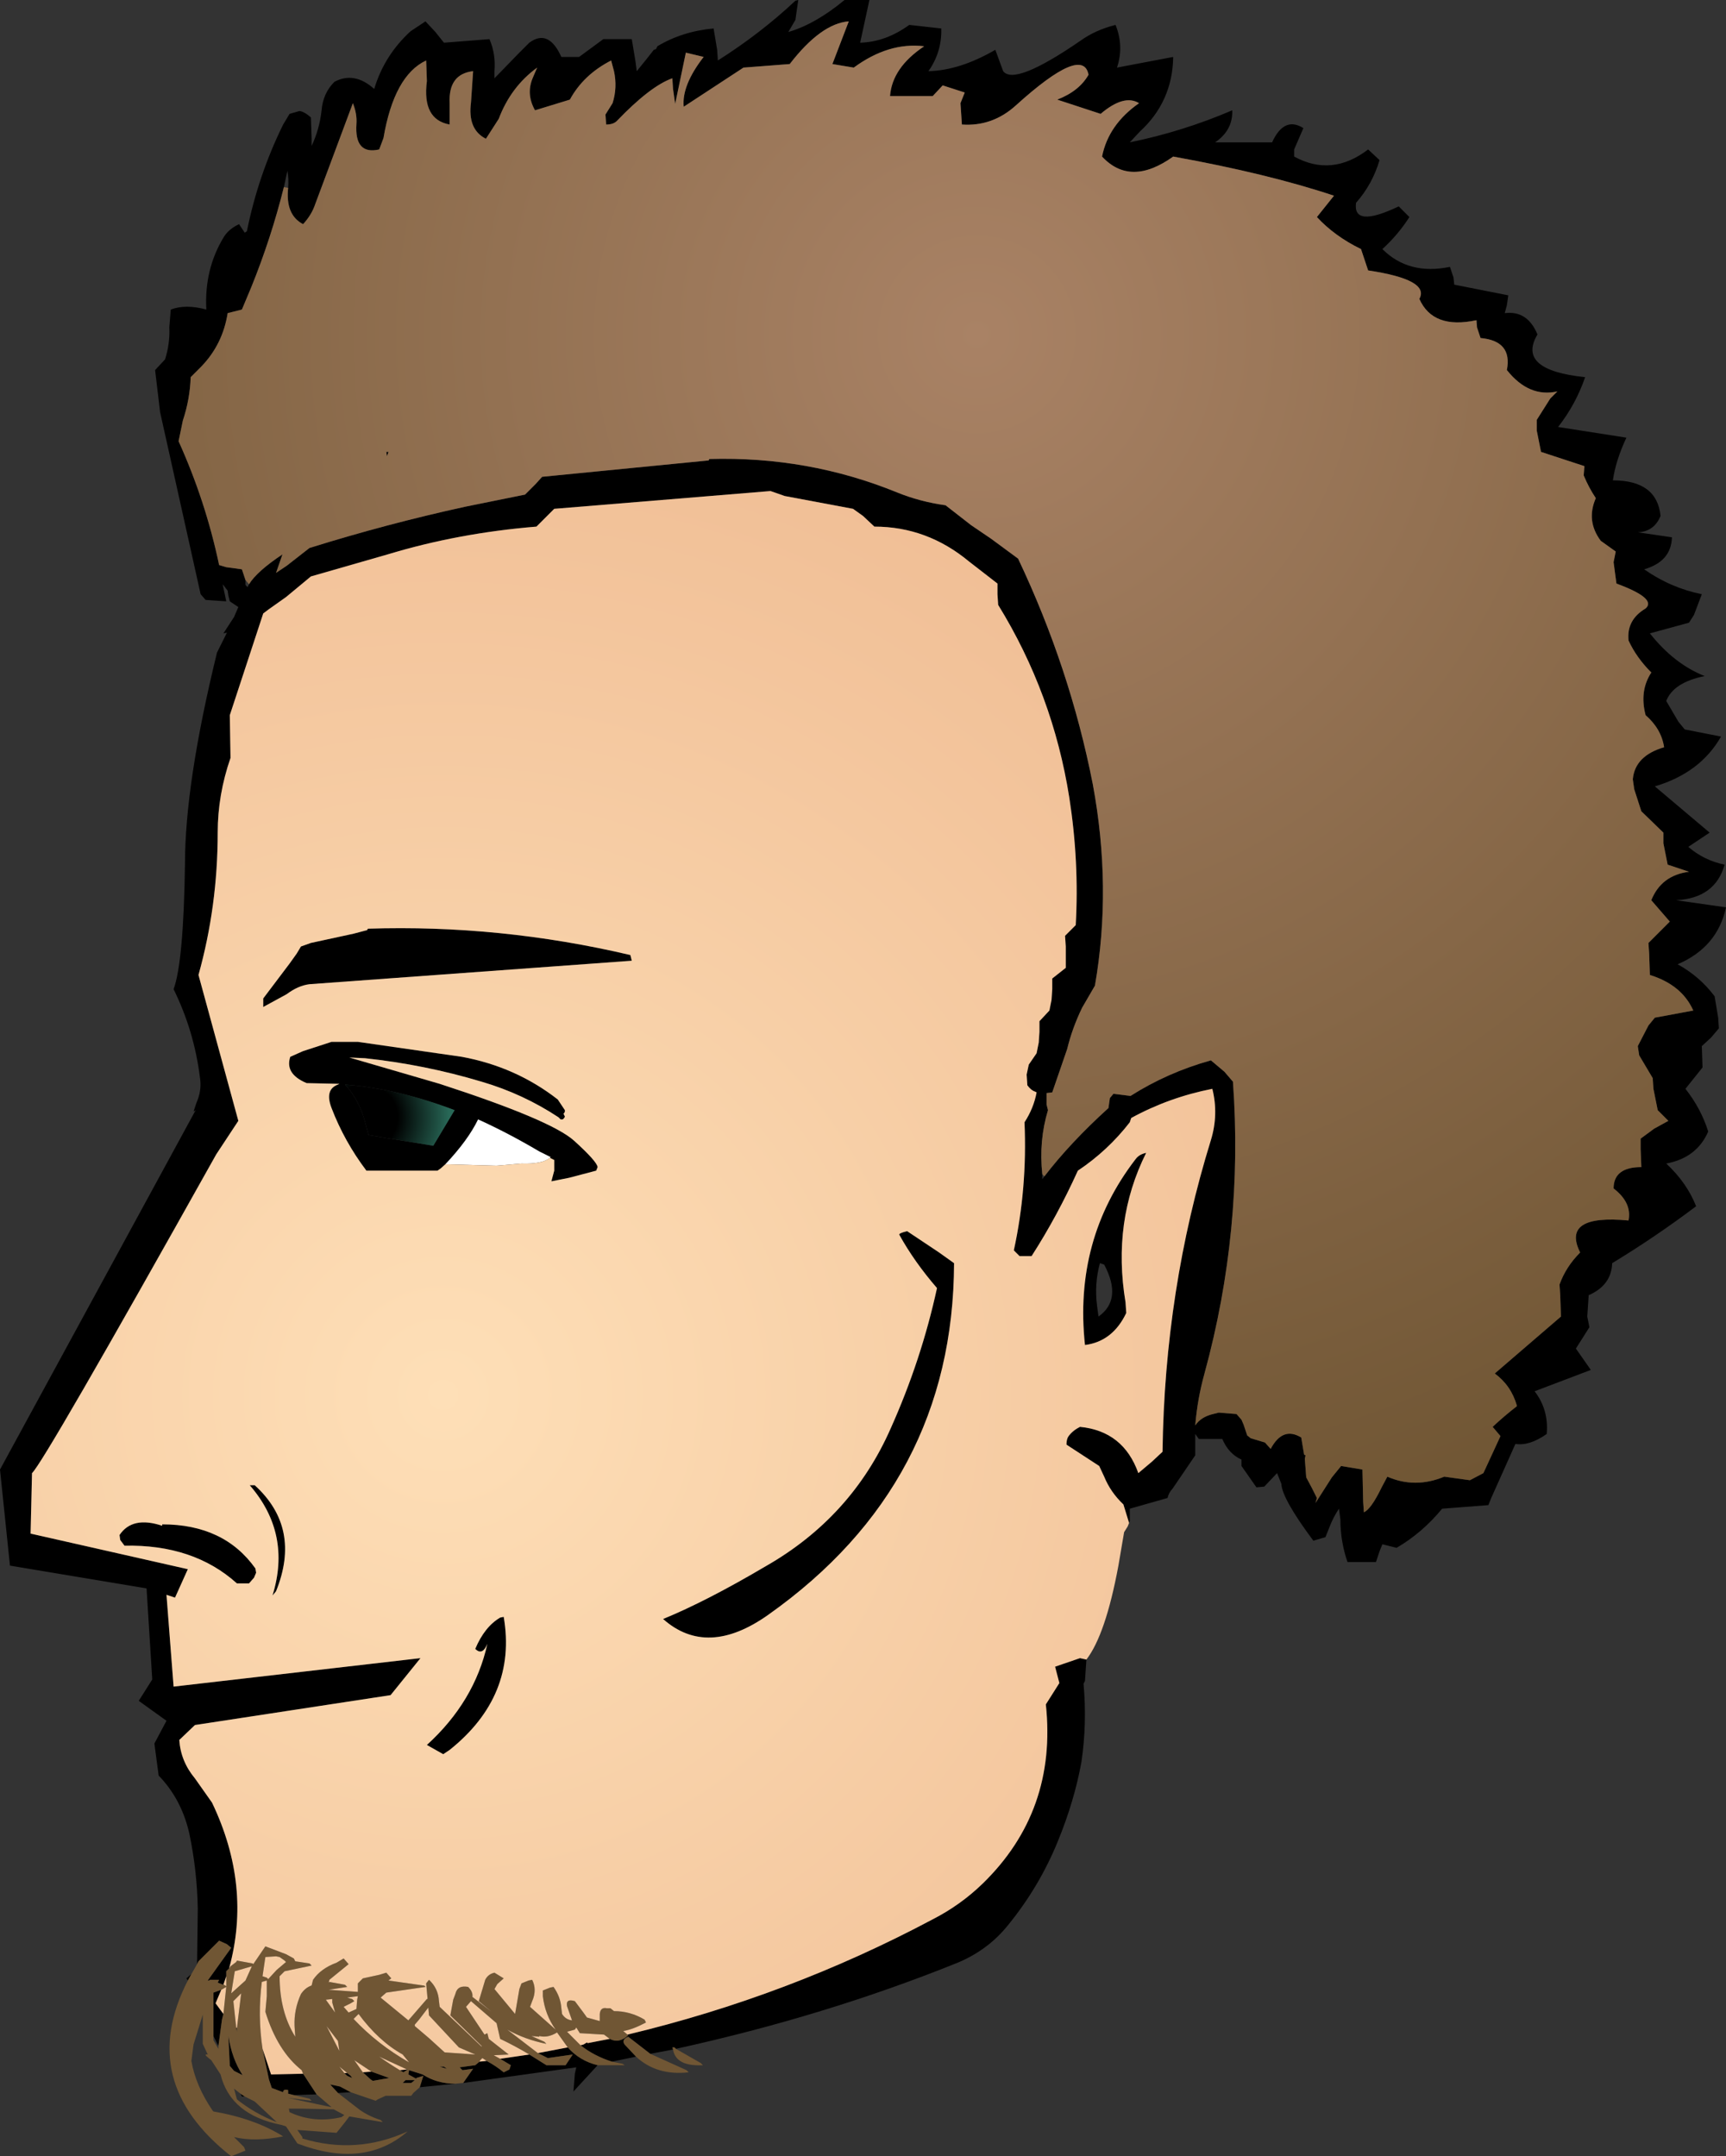
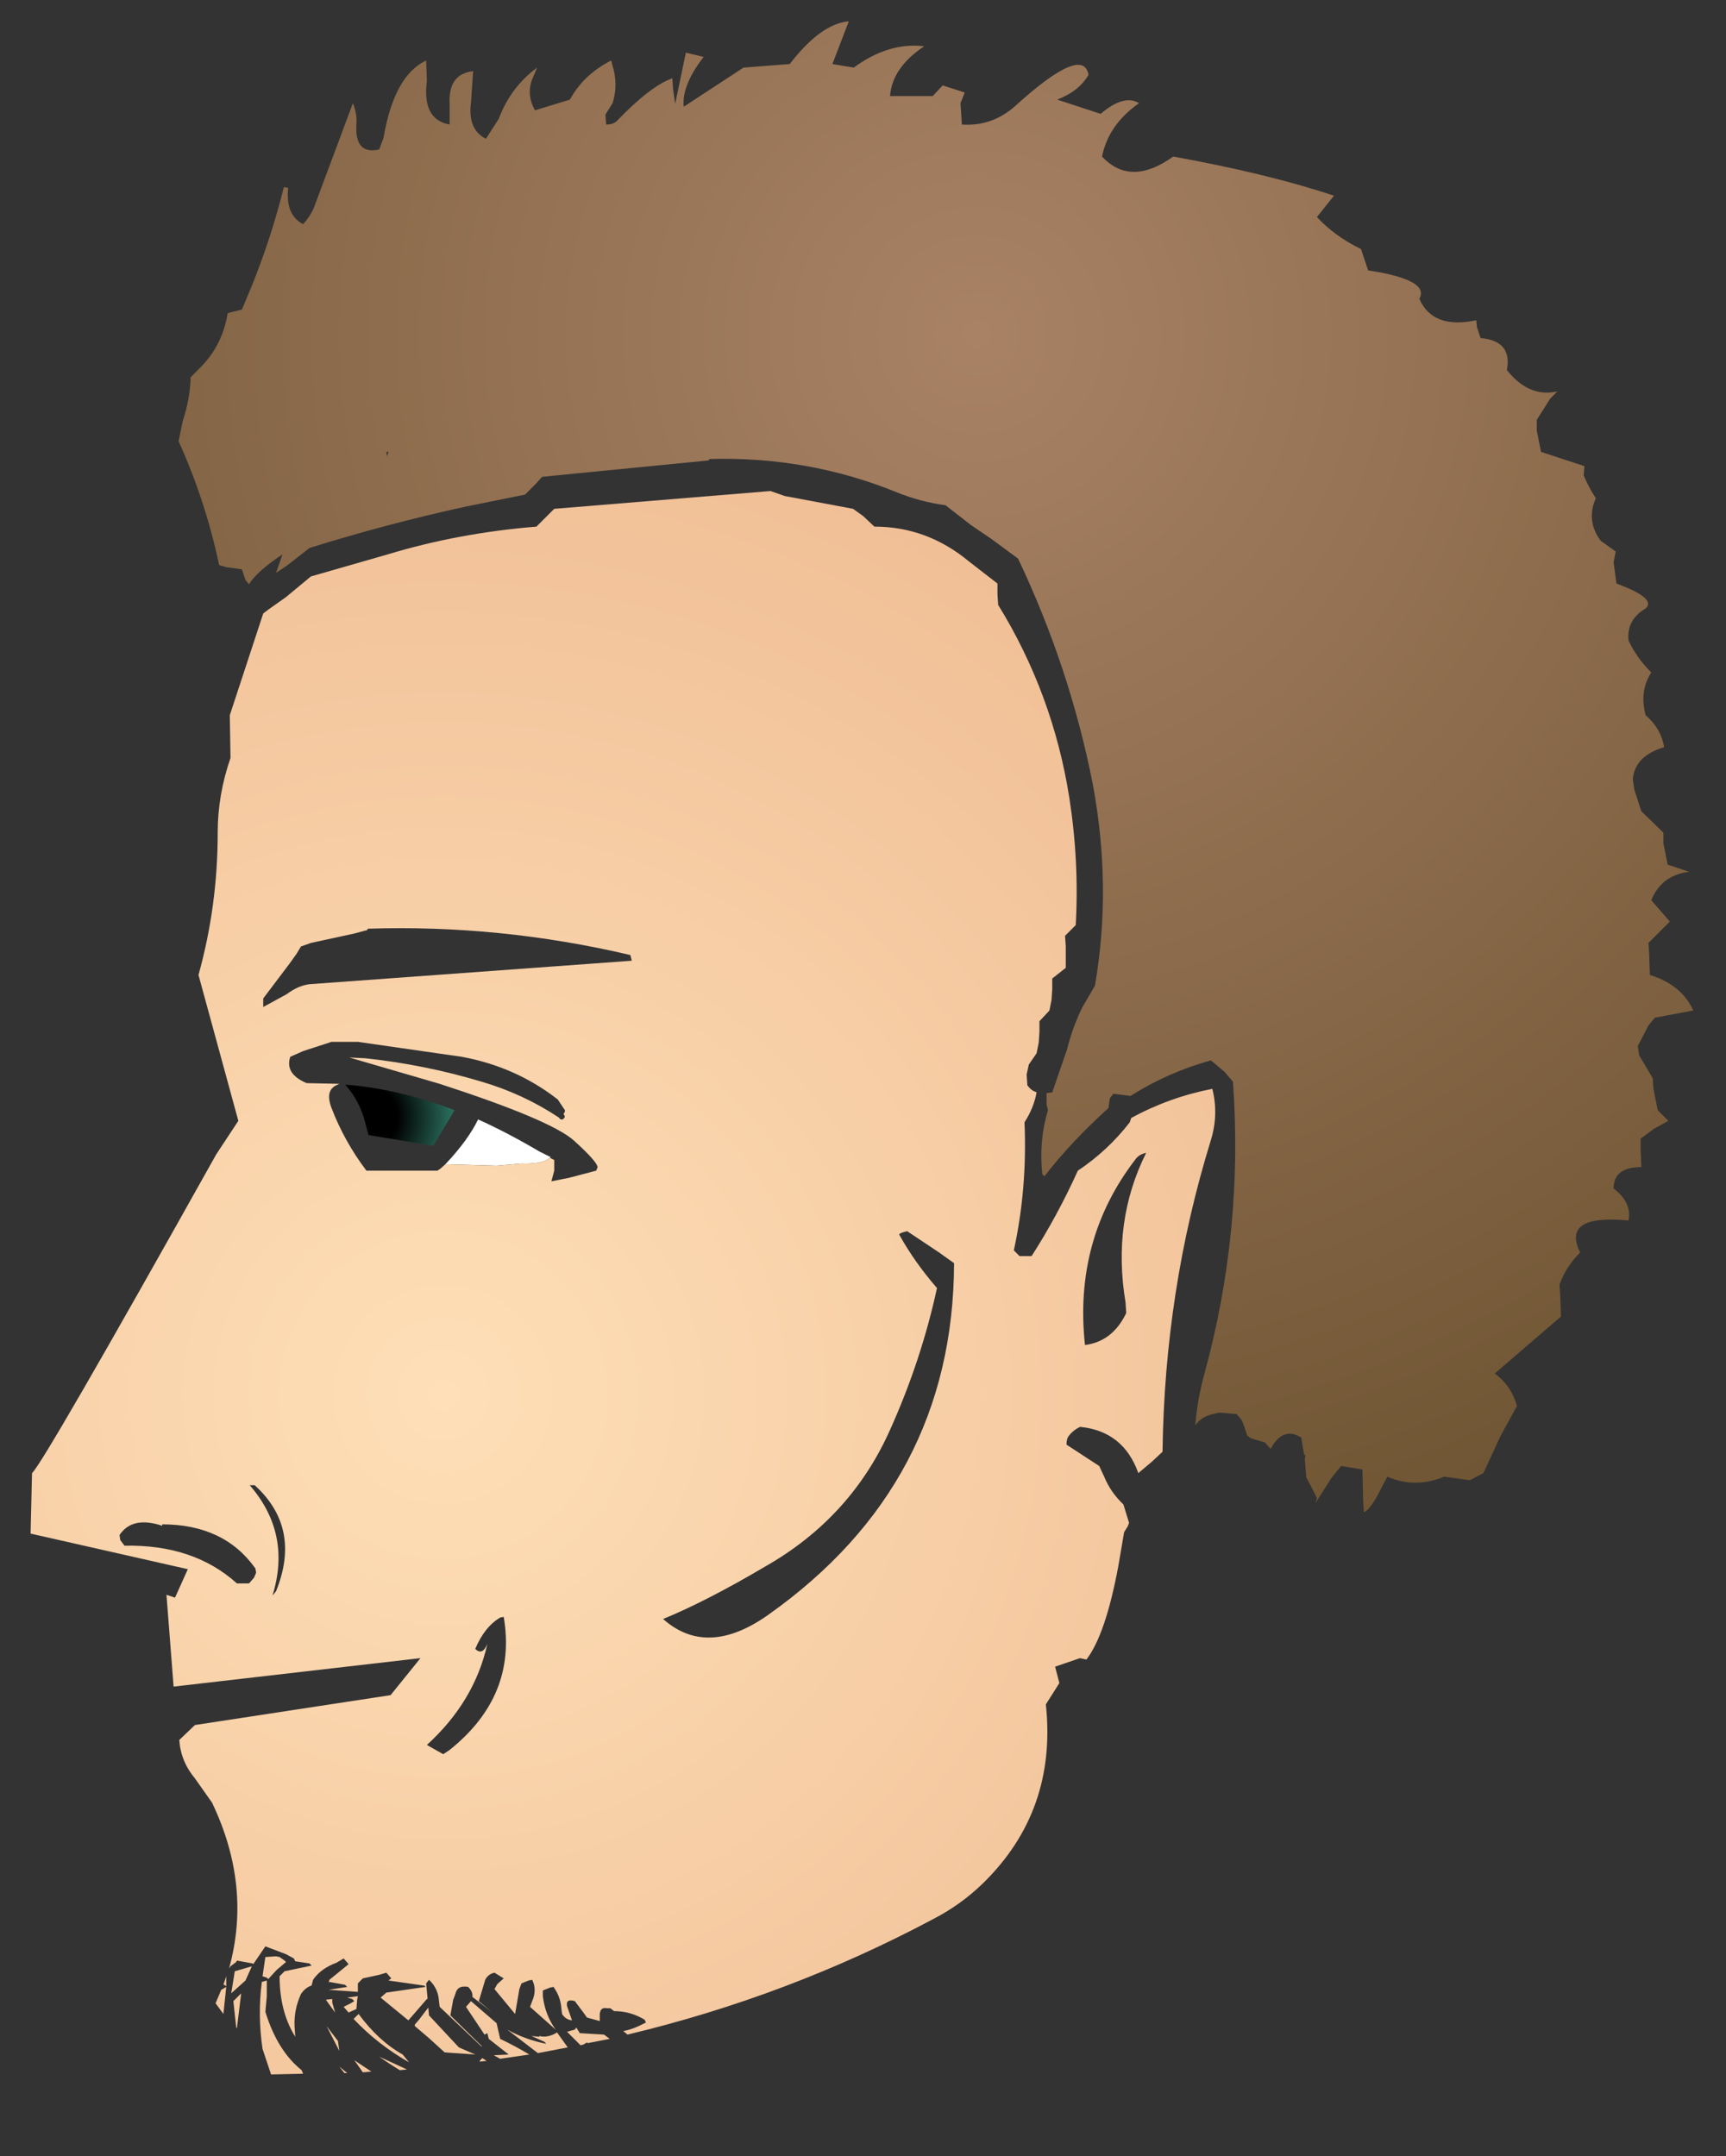
<svg xmlns="http://www.w3.org/2000/svg" height="151.5px" width="121.3px">
  <rect width="100%" height="100%" fill="#333333" stroke="none" />
  <g transform="matrix(1.0, 0.0, 0.0, 1.0, 60.65, 81.5)">
-     <path d="M43.1 -59.0 Q40.05 -58.35 39.1 -60.5 39.85 -61.85 35.5 -62.5 L35.0 -64.0 Q33.15 -64.9 31.9 -66.25 L33.1 -67.75 Q28.45 -69.3 21.8 -70.5 18.8 -68.35 16.8 -70.5 17.25 -72.75 19.4 -74.25 18.35 -74.9 16.7 -73.5 L13.65 -74.5 Q15.2 -75.1 15.85 -76.25 15.45 -78.35 10.75 -74.1 9.1 -72.6 6.95 -72.75 L6.85 -74.25 7.15 -75.0 5.6 -75.5 4.9 -74.75 1.9 -74.75 Q2.05 -76.75 4.3 -78.25 1.8 -78.55 -0.65 -76.75 L-2.15 -77.0 -1.0 -80.0 Q-2.95 -79.85 -5.15 -77.0 L-8.4 -76.75 -12.6 -74.0 Q-12.75 -75.5 -11.2 -77.5 L-12.45 -77.8 -13.2 -74.2 -13.35 -75.25 -13.4 -76.0 Q-14.95 -75.45 -17.3 -73.0 -17.55 -72.75 -18.05 -72.75 L-18.1 -73.45 -17.6 -74.25 Q-17.25 -75.35 -17.5 -76.5 L-17.7 -77.25 Q-19.65 -76.25 -20.6 -74.5 L-23.05 -73.75 Q-23.7 -74.9 -23.2 -76.05 L-22.9 -76.75 Q-24.75 -75.4 -25.6 -73.15 L-26.5 -71.75 Q-27.8 -72.4 -27.55 -74.3 L-27.4 -76.5 Q-29.15 -76.3 -29.05 -74.25 L-29.05 -72.75 Q-31.0 -73.1 -30.65 -75.8 L-30.7 -77.25 Q-32.95 -76.2 -33.7 -71.8 L-34.0 -71.0 Q-35.75 -70.6 -35.6 -72.8 -35.55 -73.5 -35.85 -74.25 L-38.5 -67.15 Q-38.75 -66.4 -39.35 -65.75 -40.6 -66.4 -40.4 -68.3 -40.35 -68.9 -40.45 -69.5 L-40.7 -68.35 Q-41.6 -64.75 -43.0 -61.3 L-43.65 -59.75 -44.65 -59.5 Q-45.0 -57.3 -46.5 -55.75 L-47.25 -55.0 Q-47.3 -53.45 -47.8 -51.95 L-48.1 -50.5 Q-46.2 -46.3 -45.25 -41.8 L-44.75 -41.65 -43.65 -41.5 -43.4 -40.75 -43.4 -40.4 -43.25 -40.25 -43.15 -40.45 Q-42.6 -41.35 -40.8 -42.55 L-41.25 -41.25 -40.5 -41.75 -38.9 -43.0 Q-33.45 -44.7 -27.95 -45.9 L-23.75 -46.75 -23.0 -47.5 -22.55 -48.0 -10.85 -49.15 -10.8 -49.25 Q-3.85 -49.45 2.4 -46.9 4.0 -46.25 5.8 -46.0 L7.6 -44.6 9.0 -43.65 10.9 -42.25 Q14.55 -34.55 16.15 -26.4 17.5 -19.15 16.3 -12.25 L15.4 -10.7 Q14.7 -9.25 14.35 -7.8 L13.3 -4.75 12.9 -4.7 12.9 -3.9 13.0 -3.5 Q12.35 -1.35 12.6 1.0 L12.6 1.35 12.75 1.15 Q14.55 -1.2 17.25 -3.65 L17.35 -4.35 17.6 -4.65 18.8 -4.5 Q21.4 -6.15 24.45 -7.0 L25.4 -6.2 26.0 -5.5 Q26.75 4.95 24.0 15.0 23.5 16.8 23.35 18.65 23.75 18.05 24.6 17.85 L25.0 17.75 26.25 17.85 26.6 18.25 26.75 18.6 27.0 19.35 27.25 19.55 28.25 19.85 28.65 20.3 Q29.5 18.7 30.8 19.5 L31.0 20.7 31.1 20.75 31.05 21.0 31.15 22.3 31.55 23.05 31.9 23.75 31.8 24.1 32.95 22.3 33.6 21.5 35.1 21.75 35.15 24.0 35.2 24.75 Q35.7 24.55 36.45 23.0 L36.85 22.25 Q38.8 23.1 40.85 22.25 L42.65 22.5 43.6 22.0 44.8 19.4 44.25 18.75 Q45.05 18.0 45.95 17.3 L45.95 17.25 Q45.55 15.85 44.4 15.0 L49.05 11.0 49.0 9.5 48.95 8.75 Q49.4 7.5 50.4 6.5 49.05 3.8 53.8 4.25 54.05 3.0 52.75 2.0 52.75 0.5 54.7 0.5 L54.65 -0.75 54.65 -1.5 55.6 -2.2 56.6 -2.75 55.85 -3.5 55.55 -5.0 55.5 -5.75 54.55 -7.35 54.45 -8.0 55.2 -9.45 55.65 -10.0 58.35 -10.5 Q57.55 -12.3 55.3 -13.0 L55.25 -14.5 55.2 -15.25 56.7 -16.75 55.4 -18.25 Q56.1 -20.0 58.05 -20.25 L56.55 -20.75 56.25 -22.25 56.25 -23.0 54.7 -24.5 54.2 -26.05 54.1 -26.75 Q54.25 -28.4 56.3 -29.0 56.1 -30.3 55.0 -31.25 54.55 -32.95 55.4 -34.25 54.35 -35.3 53.8 -36.5 53.65 -37.95 55.0 -38.75 55.8 -39.45 52.95 -40.5 L52.75 -42.0 52.9 -42.75 51.85 -43.5 Q50.8 -44.9 51.5 -46.5 51.0 -47.25 50.65 -48.1 L50.7 -48.75 47.65 -49.75 47.35 -51.25 47.35 -52.0 48.3 -53.5 48.8 -54.0 Q46.8 -53.55 45.25 -55.5 45.65 -57.55 43.4 -57.75 L43.15 -58.5 43.15 -59.0 43.1 -59.0 M-46.8 56.5 L-46.75 52.6 Q-46.8 49.9 -47.35 47.3 -47.9 44.9 -49.5 43.25 L-49.8 41.0 -48.95 39.4 -50.9 38.0 -49.95 36.5 -50.35 30.1 -59.95 28.5 -60.65 21.75 -46.9 -3.5 -47.05 -3.4 -46.85 -4.0 Q-46.45 -4.9 -46.6 -5.8 -47.0 -9.05 -48.45 -12.0 -47.75 -13.9 -47.65 -20.8 -47.65 -26.45 -45.4 -35.65 L-44.7 -37.05 -44.95 -37.0 -44.2 -38.15 -43.9 -38.85 -44.5 -39.25 -44.6 -39.65 -44.65 -40.0 -45.0 -40.45 -44.75 -39.25 -46.2 -39.35 -46.55 -39.75 -49.4 -52.55 -49.75 -55.5 -49.05 -56.25 Q-48.7 -57.35 -48.75 -58.5 L-48.65 -59.75 Q-47.6 -60.15 -46.15 -59.75 -46.3 -62.55 -44.95 -64.8 -44.6 -65.4 -43.85 -65.75 L-43.45 -65.15 -43.3 -65.25 Q-42.5 -69.2 -40.75 -72.75 L-40.3 -73.5 -39.6 -73.7 Q-39.25 -73.65 -38.8 -73.25 L-38.75 -71.75 -38.75 -71.25 Q-38.2 -72.4 -38.05 -73.75 -37.95 -74.95 -37.15 -75.75 -35.75 -76.5 -34.35 -75.25 -33.65 -77.6 -31.8 -79.3 L-30.75 -80.0 -30.05 -79.25 -29.45 -78.5 -26.25 -78.75 Q-25.8 -77.7 -25.9 -76.5 L-25.9 -76.0 -24.2 -77.75 -23.45 -78.5 Q-22.1 -79.5 -21.2 -77.5 L-19.95 -77.5 -18.25 -78.75 -16.25 -78.75 -16.0 -77.25 -15.9 -76.5 -15.25 -77.3 -14.7 -78.0 -14.55 -78.05 -14.45 -78.25 Q-12.7 -79.3 -10.5 -79.5 L-10.25 -78.0 -10.2 -77.25 Q-7.2 -79.15 -4.75 -81.45 L-4.55 -81.5 -4.75 -80.1 -5.25 -79.25 Q-3.35 -79.8 -1.3 -81.5 L0.45 -81.5 -0.2 -78.5 Q1.6 -78.55 3.25 -79.75 L5.5 -79.5 Q5.55 -77.85 4.6 -76.5 6.8 -76.55 9.3 -78.0 L9.85 -76.5 Q10.65 -75.45 15.3 -78.65 16.35 -79.4 17.75 -79.75 18.35 -78.25 17.85 -76.75 L21.8 -77.5 Q21.75 -74.35 19.45 -72.25 L18.75 -71.5 Q22.45 -72.25 25.95 -73.75 26.0 -72.35 24.75 -71.5 L28.75 -71.5 Q29.6 -73.35 30.95 -72.5 L30.3 -71.0 30.3 -70.5 Q32.95 -69.05 35.5 -71.0 L36.3 -70.25 Q35.8 -68.55 34.65 -67.25 34.4 -65.45 37.65 -67.0 L38.4 -66.25 Q37.6 -65.0 36.5 -64.0 38.35 -62.15 41.25 -62.75 L41.5 -62.0 41.55 -61.5 45.35 -60.75 45.25 -60.05 45.1 -59.5 Q46.7 -59.7 47.4 -58.0 45.9 -55.5 50.75 -55.0 50.1 -53.1 48.85 -51.5 L53.65 -50.75 Q52.9 -49.15 52.7 -47.75 55.8 -47.75 56.05 -45.25 55.6 -44.15 54.45 -44.1 L56.85 -43.75 Q56.8 -42.05 54.9 -41.5 56.75 -40.2 58.95 -39.75 L58.4 -38.3 58.05 -37.75 55.3 -37.0 Q57.0 -34.85 59.15 -34.0 56.95 -33.55 56.45 -32.25 L57.3 -30.8 57.75 -30.25 60.3 -29.75 Q58.85 -27.2 55.65 -26.25 L59.5 -23.0 58.0 -22.0 Q59.1 -21.05 60.55 -20.75 59.9 -18.4 57.15 -18.25 L60.65 -17.75 Q60.05 -14.95 57.25 -13.75 58.8 -12.9 59.85 -11.5 L60.1 -10.0 60.15 -9.25 59.6 -8.6 58.95 -8.0 59.0 -6.5 57.8 -5.0 Q58.9 -3.6 59.4 -2.0 58.6 -0.15 56.45 0.25 57.9 1.6 58.55 3.25 55.7 5.4 52.65 7.25 52.6 8.8 51.0 9.5 L50.9 11.0 51.05 11.75 50.1 13.25 51.15 14.75 47.2 16.25 Q48.2 17.55 48.05 19.25 46.85 20.1 45.85 19.95 L44.15 23.75 43.95 24.25 40.7 24.5 Q39.3 26.2 37.5 27.25 L36.5 27.0 36.3 27.5 36.05 28.25 34.05 28.25 Q33.55 26.8 33.55 25.25 L33.45 24.5 Q33.05 25.1 32.8 25.75 L32.5 26.5 31.65 26.75 Q29.45 23.8 29.4 22.75 L29.1 22.0 28.2 22.95 27.65 23.0 26.6 21.5 26.6 21.05 Q25.7 20.65 25.25 19.6 L24.75 19.6 23.6 19.6 23.35 19.25 23.35 20.75 21.75 23.1 Q21.5 23.35 21.4 23.75 L18.75 24.5 18.75 25.0 18.75 25.35 18.7 25.5 18.3 24.2 Q17.4 23.35 16.95 22.25 L16.6 21.5 14.3 20.0 Q14.3 19.6 14.45 19.4 14.75 19.0 15.25 18.75 18.3 19.05 19.35 22.0 L20.3 21.2 21.05 20.5 Q21.2 9.1 24.45 -1.4 25.0 -3.2 24.55 -5.0 21.5 -4.4 18.85 -2.95 L18.75 -2.65 Q17.2 -0.65 15.1 0.75 13.65 3.95 11.85 6.75 L11.0 6.75 10.6 6.35 Q11.55 2.0 11.35 -2.65 12.0 -3.65 12.2 -4.75 L12.1 -4.8 Q11.8 -4.9 11.55 -5.25 L11.5 -6.0 11.65 -6.7 12.2 -7.5 12.35 -8.25 12.4 -9.0 12.4 -9.75 13.1 -10.5 13.25 -11.25 13.3 -12.0 13.3 -12.75 14.25 -13.5 14.25 -14.25 14.25 -15.0 14.2 -15.75 14.95 -16.5 Q15.2 -20.95 14.5 -25.45 13.35 -32.75 9.5 -39.0 L9.45 -39.75 9.45 -40.5 7.45 -42.05 Q4.5 -44.5 0.8 -44.5 L0.0 -45.25 -0.7 -45.75 -5.5 -46.65 -6.5 -47.0 -21.7 -45.75 -22.45 -45.0 -22.95 -44.5 Q-28.45 -44.05 -33.4 -42.55 L-38.8 -41.0 -40.55 -39.55 -41.75 -38.7 -42.15 -38.4 -44.5 -31.25 -44.45 -28.25 Q-45.35 -25.65 -45.35 -23.0 -45.35 -17.85 -46.7 -13.0 L-43.9 -2.75 -45.45 -0.4 Q-57.6 21.3 -58.4 22.0 L-58.5 26.25 -47.45 28.75 -48.35 30.75 -48.95 30.55 -48.45 37.0 -31.1 35.0 -33.2 37.6 -46.95 39.7 -48.05 40.75 Q-47.95 42.25 -46.95 43.45 L-45.75 45.15 Q-42.95 51.0 -44.55 56.8 L-44.75 57.0 -44.75 57.35 -44.95 57.95 -45.35 57.8 -45.25 57.6 -45.5 57.6 -45.9 57.6 -45.95 57.65 -46.05 57.65 -44.4 55.35 -44.7 55.1 -45.25 54.85 -46.7 56.3 -46.8 56.5 M15.7 35.1 L15.6 36.6 15.5 36.8 Q15.75 39.6 15.35 42.3 14.85 45.05 13.7 47.85 12.4 51.05 10.2 53.75 8.8 55.5 6.65 56.4 -2.65 60.15 -13.15 62.45 L-13.25 62.35 -13.4 62.35 -13.35 62.5 -14.95 62.8 -16.5 61.6 Q-17.0 61.8 -16.75 62.15 L-15.95 63.0 -17.65 63.35 Q-18.9 62.95 -19.85 62.2 L-19.65 62.15 -19.4 62.0 -19.35 62.05 -17.8 61.75 Q-17.15 62.1 -16.5 61.5 L-16.55 61.45 Q-5.25 58.75 4.9 53.35 6.85 52.35 8.4 50.85 13.65 45.75 12.85 38.25 L13.8 36.75 13.5 35.6 15.25 35.0 15.7 35.1 M-18.65 63.6 L-20.35 65.45 -20.25 64.2 -20.15 63.75 -28.1 64.85 -27.4 63.85 -28.15 63.95 -28.35 63.75 -27.25 63.6 -26.95 63.35 -26.45 63.3 Q-25.8 63.65 -25.25 64.1 L-24.85 63.9 -24.75 63.6 -25.5 63.15 -23.45 62.85 -22.25 63.6 -20.9 63.6 -20.4 62.85 -22.15 63.1 -22.85 62.75 -20.75 62.35 Q-19.9 63.3 -18.65 63.6 M-28.65 64.9 L-31.15 65.15 -30.9 64.35 -31.4 64.5 -31.4 64.55 -31.95 64.25 -31.9 63.95 -30.95 64.25 Q-29.95 64.9 -28.65 64.9 M-36.0 65.5 L-36.9 65.55 -37.45 64.95 -36.75 65.1 -36.0 65.5 M-47.45 57.65 L-47.55 57.5 -47.2 57.2 -47.45 57.65 M-33.5 -49.75 L-33.35 -49.75 -33.45 -49.45 -33.5 -49.75 M-42.15 -10.75 L-42.15 -11.35 -40.3 -13.8 -39.8 -14.5 -39.5 -15.0 -38.8 -15.25 -35.8 -15.9 -34.85 -16.15 -34.8 -16.25 Q-25.5 -16.55 -16.35 -14.4 L-16.25 -14.0 -38.9 -12.35 Q-39.7 -12.25 -40.5 -11.65 L-42.15 -10.75 M-29.35 0.3 L-29.8 0.7 -29.7 0.6 -29.9 0.75 -34.9 0.75 Q-36.45 -1.3 -37.35 -3.65 -37.85 -4.95 -36.9 -5.3 L-36.8 -5.35 -39.1 -5.4 Q-40.65 -6.05 -40.25 -7.25 L-39.35 -7.65 -37.35 -8.3 -35.5 -8.3 -28.2 -7.25 Q-24.4 -6.55 -21.45 -4.25 L-20.95 -3.5 -20.95 -3.4 -21.0 -3.3 -21.05 -3.25 -21.0 -3.15 -20.95 -3.05 -21.0 -2.95 -21.1 -2.85 -21.25 -2.85 -21.35 -2.95 -21.4 -3.0 Q-23.9 -4.65 -26.8 -5.5 -30.8 -6.7 -35.0 -7.15 L-36.1 -7.2 -29.75 -5.35 Q-21.9 -2.8 -20.3 -1.35 -18.7 0.1 -18.65 0.5 L-18.75 0.75 -20.65 1.25 -21.9 1.5 -21.7 0.75 -21.7 0.0 -22.0 -0.15 -21.95 -0.2 -22.75 -0.6 Q-24.95 -1.9 -27.05 -2.85 -27.75 -1.4 -29.35 0.3 M-34.75 -1.75 L-30.2 -1.0 -28.7 -3.5 Q-32.65 -5.0 -36.4 -5.3 -35.35 -4.15 -34.95 -2.5 L-34.75 -1.75 M19.9 -0.5 Q17.5 4.3 18.45 10.0 L18.5 10.75 Q17.55 12.75 15.6 13.0 14.8 5.6 19.15 -0.05 19.4 -0.4 19.9 -0.5 M16.65 7.25 Q16.25 8.7 16.45 10.25 L16.55 11.0 Q18.25 9.8 16.95 7.35 L16.65 7.25 M6.4 7.25 Q6.35 22.75 -6.65 31.95 -10.95 35.0 -14.05 32.25 -11.0 31.0 -6.85 28.55 -0.8 25.1 1.95 18.85 4.1 14.05 5.2 9.0 3.6 7.15 2.55 5.25 2.5 5.15 3.1 5.0 L5.35 6.5 6.4 7.25 M-25.5 32.15 L-25.25 32.1 Q-24.3 37.65 -29.05 41.45 L-29.5 41.75 -30.65 41.1 Q-27.3 38.05 -26.4 34.0 -26.75 34.85 -27.25 34.35 -26.6 32.8 -25.5 32.15 M-42.75 22.85 Q-39.45 25.85 -41.25 30.3 L-41.5 30.6 Q-40.15 26.25 -43.1 22.85 L-42.75 22.85 M-42.65 29.0 L-42.8 29.35 -43.15 29.75 -44.0 29.75 Q-47.05 27.0 -51.9 27.1 L-52.2 26.7 -52.25 26.35 Q-51.35 25.0 -49.25 25.7 L-49.25 25.6 Q-44.9 25.6 -42.7 28.7 L-42.65 29.0 M-45.65 61.55 L-45.65 61.1 -45.65 58.5 -45.1 58.3 -45.5 59.25 -44.95 60.0 -45.05 60.4 -45.3 62.25 -45.65 61.55 M-42.2 62.45 L-41.6 64.25 -39.35 64.2 -38.4 65.65 -40.0 65.7 -40.4 65.6 -40.4 65.35 Q-40.75 65.25 -40.75 65.5 L-41.55 65.2 -41.75 64.6 -42.2 62.45 M-44.0 61.0 L-44.0 61.25 -44.05 60.95 -44.0 61.0 M-43.6 64.3 L-44.2 64.0 -44.5 63.65 -44.6 61.55 Q-44.35 63.15 -43.6 64.3 M-43.75 65.6 L-43.45 65.8 -43.65 65.8 -43.75 65.6 M-32.05 63.9 L-32.0 63.9 -32.3 64.1 Q-32.45 64.0 -32.55 63.95 L-32.05 63.9 M-31.75 64.85 L-32.35 64.85 -32.15 64.65 -31.5 64.65 -31.75 64.85 M-35.15 64.1 L-34.55 64.05 -33.3 64.5 -34.45 64.7 -34.6 64.6 -35.15 64.1 M-36.25 64.15 L-36.0 64.35 -35.9 64.5 -36.25 64.35 -36.45 64.15 -36.25 64.15 M-29.45 63.7 L-29.25 63.85 -29.75 63.7 -29.7 63.7 -29.45 63.7" fill="#000000" fill-rule="evenodd" stroke="none" />
-     <path d="M-13.15 62.45 L-11.4 63.45 -11.25 63.6 Q-13.15 63.7 -13.35 62.5 L-13.4 62.35 -13.25 62.35 -13.15 62.45 M-14.95 62.8 L-12.4 63.95 -12.25 64.1 Q-14.5 64.35 -15.95 63.0 L-16.75 62.15 Q-17.0 61.8 -16.5 61.6 L-14.95 62.8 M-17.65 63.35 L-16.9 63.5 -16.75 63.6 -18.65 63.6 Q-19.9 63.3 -20.75 62.35 L-21.5 61.3 Q-22.15 61.7 -22.75 61.55 L-22.75 61.6 -23.3 61.55 -22.4 61.95 -22.25 62.1 Q-23.75 61.8 -25.0 61.1 L-22.85 62.75 -22.15 63.1 -20.4 62.85 -20.9 63.6 -22.25 63.6 -23.45 62.85 Q-24.45 62.25 -25.5 61.75 L-25.75 60.65 -27.55 59.1 -27.9 59.5 -26.6 61.45 -26.4 61.35 -26.3 61.75 -24.9 62.85 -25.95 62.9 -25.5 63.15 -24.75 63.6 -24.85 63.9 -25.25 64.1 Q-25.8 63.65 -26.45 63.3 L-26.75 63.1 -26.9 63.25 -26.95 63.35 -27.25 63.6 -28.35 63.75 -28.15 63.95 -27.4 63.85 -28.1 64.85 -28.15 64.85 -28.65 64.9 Q-29.95 64.9 -30.95 64.25 L-31.9 63.95 -31.95 64.25 -31.4 64.55 -31.4 64.5 -30.9 64.35 -31.15 65.15 -31.6 65.55 -31.75 65.75 -33.55 65.75 -34.1 66.0 -34.25 66.1 -36.0 65.5 -36.75 65.1 -37.45 64.95 -36.9 65.55 -35.35 66.75 Q-34.7 67.2 -33.9 67.45 L-33.75 67.6 -36.1 67.2 -36.4 67.6 -37.0 68.35 -39.75 68.15 -39.4 68.65 -39.4 68.75 Q-35.6 69.9 -32.0 68.25 -35.05 70.9 -39.75 69.1 L-40.55 67.9 -40.85 67.8 Q-44.45 67.1 -45.15 64.25 L-45.8 63.25 -46.05 63.05 Q-46.35 62.8 -46.05 62.85 L-46.4 62.1 -46.4 60.05 -47.05 62.15 -47.2 63.3 Q-46.9 65.05 -45.7 66.8 L-45.65 66.85 Q-42.75 67.35 -40.75 68.6 -42.75 69.0 -44.2 68.65 L-43.5 69.35 -43.4 69.6 -44.4 70.0 Q-51.1 64.75 -47.45 57.65 L-47.2 57.2 -46.8 56.5 -46.7 56.3 -45.25 54.85 -44.7 55.1 -44.4 55.35 -46.05 57.65 -45.95 57.65 -45.9 57.6 -45.5 57.6 -45.25 57.6 -45.35 57.8 -44.95 57.95 -44.9 57.95 -44.75 58.05 -44.75 57.35 -44.75 57.0 -44.55 56.8 -44.45 56.65 -44.05 56.35 -44.0 56.25 -42.9 56.45 -42.85 56.5 -42.0 55.25 -40.55 55.8 -40.0 56.1 -39.9 56.3 -38.9 56.45 -38.75 56.6 -40.65 57.0 -41.0 57.35 Q-41.0 59.85 -39.9 61.6 L-39.95 60.85 Q-40.0 59.7 -39.5 58.6 -39.2 58.15 -38.75 58.0 L-38.65 57.6 Q-38.1 56.8 -37.0 56.4 L-36.5 56.1 -36.15 56.5 -37.5 57.6 -37.55 57.8 -37.5 57.75 -36.4 57.95 -36.25 58.1 -37.55 58.3 -35.5 58.45 -35.5 57.85 -35.15 57.5 -34.0 57.25 -33.5 57.1 -33.15 57.5 -33.35 57.65 -30.9 58.0 Q-30.8 58.0 -30.75 58.1 L-33.5 58.5 -33.9 58.85 -31.95 60.45 -30.65 58.95 -30.6 58.95 -30.7 57.85 -30.5 57.6 Q-29.85 58.2 -29.8 59.1 L-29.75 59.5 -26.8 62.3 -26.8 62.25 -29.0 60.1 -28.8 59.0 -28.65 58.6 Q-28.5 57.95 -27.75 58.1 -27.4 58.45 -27.45 58.8 L-26.1 59.85 -27.0 59.1 -26.55 57.6 Q-26.35 57.2 -25.9 57.1 L-25.25 57.5 -25.7 57.9 -25.9 58.25 -24.45 60.0 -24.15 58.25 -24.0 57.85 -23.5 57.65 -23.25 57.6 Q-22.9 58.3 -23.25 59.1 L-23.4 59.5 -21.6 61.1 Q-22.35 60.05 -22.5 58.75 L-22.5 58.35 -22.0 58.15 -21.75 58.1 Q-21.25 58.8 -21.2 59.6 L-21.15 60.0 Q-20.9 60.4 -20.45 60.45 L-20.8 59.45 Q-20.9 58.9 -20.25 59.1 L-19.65 59.9 -19.4 60.25 -18.5 60.5 -18.5 60.0 Q-18.45 59.5 -18.0 59.6 L-17.75 59.6 -17.5 59.8 Q-16.35 59.8 -15.35 60.4 L-15.25 60.6 Q-16.2 61.1 -16.85 61.2 L-16.55 61.45 -16.5 61.5 Q-17.15 62.1 -17.8 61.75 L-18.2 61.45 -19.9 61.35 -20.15 60.95 -20.25 61.1 -20.8 61.25 -19.85 62.2 Q-18.9 62.95 -17.65 63.35 M-45.1 58.3 L-45.65 58.5 -45.65 61.1 -45.65 61.55 -45.65 61.85 -45.3 62.45 -45.3 62.25 -45.05 60.4 -44.95 60.0 -44.75 58.1 -45.0 58.25 -45.1 58.3 M-40.55 56.35 L-40.65 56.25 -41.0 56.0 -41.25 55.95 -42.0 56.0 -42.2 57.35 -41.9 57.45 -41.8 57.55 -41.2 56.9 -40.55 56.35 M-39.35 64.2 L-39.45 63.95 Q-41.15 62.6 -42.0 59.85 L-41.9 58.75 -41.9 58.0 -41.9 57.65 -42.25 57.75 Q-42.55 60.1 -42.2 62.45 L-41.75 64.6 -41.55 65.2 -40.75 65.5 Q-40.75 65.25 -40.4 65.35 L-40.4 65.6 -40.0 65.7 -38.9 65.95 -38.75 66.1 -40.4 65.9 -37.35 66.55 -38.4 65.65 -39.35 64.2 M-43.4 57.65 L-42.95 56.65 -44.15 57.0 -44.4 58.55 -43.4 57.65 M-44.0 61.0 L-43.7 58.55 -44.25 59.1 -44.05 60.95 -44.0 61.25 -44.0 61.0 M-43.6 64.3 Q-44.35 63.15 -44.6 61.55 L-44.5 63.65 -44.2 64.0 -43.6 64.3 M-43.45 65.8 L-43.75 65.6 -44.2 65.25 -44.0 66.0 Q-42.75 67.0 -41.2 67.6 L-42.75 66.15 -43.45 65.8 M-40.8 66.65 L-40.75 66.65 -40.8 66.65 M-36.0 59.25 L-36.5 59.5 -36.15 59.9 -35.6 59.65 -35.55 59.0 -35.5 58.75 -36.25 58.85 -35.9 58.95 -35.75 59.1 -36.0 59.25 M-35.55 60.1 L-35.8 60.35 Q-34.1 62.15 -31.9 63.4 L-32.35 62.85 Q-34.05 61.9 -35.45 60.0 L-35.55 60.1 M-37.75 59.0 L-37.1 59.9 -37.3 59.2 -37.3 58.95 -37.75 59.0 M-30.55 59.55 L-31.2 60.4 -31.5 60.75 -31.5 60.85 -30.5 61.7 -29.4 62.7 -27.25 62.85 -28.4 62.35 -30.5 60.1 -30.55 59.55 M-31.75 64.85 L-31.5 64.65 -32.15 64.65 -32.35 64.85 -31.75 64.85 M-32.55 63.95 Q-32.45 64.0 -32.3 64.1 L-32.0 63.9 -32.05 63.9 -34.0 63.0 Q-33.3 63.5 -32.55 63.95 M-35.15 64.1 L-34.6 64.6 -34.45 64.7 -33.3 64.5 -34.55 64.05 -35.75 63.25 -35.15 64.1 M-36.25 64.15 L-36.8 63.7 -36.45 64.15 -36.25 64.35 -35.9 64.5 -36.0 64.35 -36.25 64.15 M-36.9 61.9 L-37.7 60.85 -36.8 62.6 -36.9 61.9 M-40.35 66.65 L-40.3 66.9 Q-38.6 67.7 -36.65 67.25 L-36.45 67.1 -37.2 66.7 -39.5 66.65 -40.35 66.65 M-29.45 63.7 L-29.7 63.7 -29.75 63.7 -29.25 63.85 -29.45 63.7" fill="url(#gradient0)" fill-rule="evenodd" stroke="none" />
    <path d="M-22.0 -0.15 Q-22.55 0.3 -24.0 0.25 L-25.75 0.4 -29.35 0.3 Q-27.75 -1.4 -27.05 -2.85 -24.95 -1.9 -22.75 -0.6 L-21.95 -0.2 -22.0 -0.15" fill="#ffffff" fill-rule="evenodd" stroke="none" />
-     <path d="M12.6 1.0 L12.75 1.15 12.6 1.0" fill="url(#gradient1)" fill-rule="evenodd" stroke="none" />
-     <path d="M-40.4 -68.3 Q-40.6 -66.4 -39.35 -65.75 -38.75 -66.4 -38.5 -67.15 L-35.85 -74.25 Q-35.55 -73.5 -35.6 -72.8 -35.75 -70.6 -34.0 -71.0 L-33.7 -71.8 Q-32.95 -76.2 -30.7 -77.25 L-30.65 -75.8 Q-31.0 -73.1 -29.05 -72.75 L-29.05 -74.25 Q-29.15 -76.3 -27.4 -76.5 L-27.55 -74.3 Q-27.8 -72.4 -26.5 -71.75 L-25.6 -73.15 Q-24.75 -75.4 -22.9 -76.75 L-23.2 -76.05 Q-23.7 -74.9 -23.05 -73.75 L-20.6 -74.5 Q-19.65 -76.25 -17.7 -77.25 L-17.5 -76.5 Q-17.25 -75.35 -17.6 -74.25 L-18.1 -73.45 -18.05 -72.75 Q-17.55 -72.75 -17.3 -73.0 -14.95 -75.45 -13.4 -76.0 L-13.35 -75.25 -13.2 -74.2 -12.45 -77.8 -11.2 -77.5 Q-12.75 -75.5 -12.6 -74.0 L-8.4 -76.75 -5.15 -77.0 Q-2.95 -79.85 -1.0 -80.0 L-2.15 -77.0 -0.65 -76.75 Q1.8 -78.55 4.3 -78.25 2.05 -76.75 1.9 -74.75 L4.9 -74.75 5.6 -75.5 7.15 -75.0 6.85 -74.25 6.95 -72.75 Q9.1 -72.6 10.75 -74.1 15.45 -78.35 15.85 -76.25 15.2 -75.1 13.65 -74.5 L16.7 -73.5 Q18.35 -74.9 19.4 -74.25 17.25 -72.75 16.8 -70.5 18.8 -68.35 21.8 -70.5 28.45 -69.3 33.1 -67.75 L31.9 -66.25 Q33.15 -64.9 35.0 -64.0 L35.5 -62.5 Q39.85 -61.85 39.1 -60.5 40.05 -58.35 43.1 -59.0 L43.15 -58.5 43.4 -57.75 Q45.65 -57.55 45.25 -55.5 46.8 -53.55 48.8 -54.0 L48.3 -53.5 47.35 -52.0 47.35 -51.25 47.65 -49.75 50.7 -48.75 50.65 -48.1 Q51.0 -47.25 51.5 -46.5 50.8 -44.9 51.85 -43.5 L52.9 -42.75 52.75 -42.0 52.95 -40.5 Q55.8 -39.45 55.0 -38.75 53.65 -37.95 53.8 -36.5 54.35 -35.3 55.4 -34.25 54.55 -32.95 55.0 -31.25 56.1 -30.3 56.3 -29.0 54.25 -28.4 54.1 -26.75 L54.2 -26.05 54.7 -24.5 56.25 -23.0 56.25 -22.25 56.55 -20.75 58.05 -20.25 Q56.1 -20.0 55.4 -18.25 L56.7 -16.75 55.2 -15.25 55.25 -14.5 55.3 -13.0 Q57.55 -12.3 58.35 -10.5 L55.65 -10.0 55.2 -9.45 54.45 -8.0 54.55 -7.35 55.5 -5.75 55.55 -5.0 55.85 -3.5 56.6 -2.75 55.6 -2.2 54.65 -1.5 54.65 -0.75 54.7 0.5 Q52.75 0.5 52.75 2.0 54.05 3.0 53.8 4.25 49.05 3.8 50.4 6.5 49.4 7.5 48.95 8.75 L49.0 9.5 49.05 11.0 44.4 15.0 Q45.55 15.85 45.95 17.25 L45.95 17.3 Q45.05 18.0 44.25 18.75 L44.8 19.4 43.6 22.0 42.65 22.5 40.85 22.25 Q38.8 23.1 36.85 22.25 L36.45 23.0 Q35.7 24.55 35.2 24.75 L35.15 24.0 35.1 21.75 33.6 21.5 32.95 22.3 31.8 24.1 31.9 23.75 31.55 23.05 31.15 22.3 31.05 21.0 31.1 20.75 31.0 20.7 30.8 19.5 Q29.5 18.7 28.65 20.3 L28.25 19.85 27.25 19.55 27.0 19.35 26.75 18.6 26.6 18.25 26.25 17.85 25.0 17.75 24.6 17.85 Q23.75 18.05 23.35 18.65 23.5 16.8 24.0 15.0 26.75 4.95 26.0 -5.5 L25.4 -6.2 24.45 -7.0 Q21.4 -6.15 18.8 -4.5 L17.6 -4.65 17.35 -4.35 17.25 -3.65 Q14.55 -1.2 12.75 1.15 L12.6 1.0 Q12.35 -1.35 13.0 -3.5 L12.9 -3.9 12.9 -4.7 13.3 -4.75 14.35 -7.8 Q14.7 -9.25 15.4 -10.7 L16.3 -12.25 Q17.5 -19.15 16.15 -26.4 14.55 -34.55 10.9 -42.25 L9.0 -43.65 7.6 -44.6 5.8 -46.0 Q4.0 -46.25 2.4 -46.9 -3.85 -49.45 -10.8 -49.25 L-10.85 -49.15 -22.55 -48.0 -23.0 -47.5 -23.75 -46.75 -27.95 -45.9 Q-33.45 -44.7 -38.9 -43.0 L-40.5 -41.75 -41.25 -41.25 -40.8 -42.55 Q-42.6 -41.35 -43.15 -40.45 L-43.4 -40.75 -43.65 -41.5 -44.75 -41.65 -45.25 -41.8 Q-46.2 -46.3 -48.1 -50.5 L-47.8 -51.95 Q-47.3 -53.45 -47.25 -55.0 L-46.5 -55.75 Q-45.0 -57.3 -44.65 -59.5 L-43.65 -59.75 -43.0 -61.3 Q-41.6 -64.75 -40.7 -68.35 L-40.4 -68.3 M-33.5 -49.75 L-33.45 -49.45 -33.35 -49.75 -33.5 -49.75" fill="url(#gradient2)" fill-rule="evenodd" stroke="none" />
+     <path d="M-40.4 -68.3 Q-40.6 -66.4 -39.35 -65.75 -38.75 -66.4 -38.5 -67.15 L-35.85 -74.25 Q-35.55 -73.5 -35.6 -72.8 -35.75 -70.6 -34.0 -71.0 L-33.7 -71.8 Q-32.95 -76.2 -30.7 -77.25 L-30.65 -75.8 Q-31.0 -73.1 -29.05 -72.75 L-29.05 -74.25 Q-29.15 -76.3 -27.4 -76.5 L-27.55 -74.3 Q-27.8 -72.4 -26.5 -71.75 L-25.6 -73.15 Q-24.75 -75.4 -22.9 -76.75 L-23.2 -76.05 Q-23.7 -74.9 -23.05 -73.75 L-20.6 -74.5 Q-19.65 -76.25 -17.7 -77.25 L-17.5 -76.5 Q-17.25 -75.35 -17.6 -74.25 L-18.1 -73.45 -18.05 -72.75 Q-17.55 -72.75 -17.3 -73.0 -14.95 -75.45 -13.4 -76.0 L-13.35 -75.25 -13.2 -74.2 -12.45 -77.8 -11.2 -77.5 Q-12.75 -75.5 -12.6 -74.0 L-8.4 -76.75 -5.15 -77.0 Q-2.95 -79.85 -1.0 -80.0 L-2.15 -77.0 -0.65 -76.75 Q1.8 -78.55 4.3 -78.25 2.05 -76.75 1.9 -74.75 L4.9 -74.75 5.6 -75.5 7.15 -75.0 6.85 -74.25 6.95 -72.75 Q9.1 -72.6 10.75 -74.1 15.45 -78.35 15.85 -76.25 15.2 -75.1 13.65 -74.5 L16.7 -73.5 Q18.35 -74.9 19.4 -74.25 17.25 -72.75 16.8 -70.5 18.8 -68.35 21.8 -70.5 28.45 -69.3 33.1 -67.75 L31.9 -66.25 Q33.15 -64.9 35.0 -64.0 L35.5 -62.5 Q39.85 -61.85 39.1 -60.5 40.05 -58.35 43.1 -59.0 L43.15 -58.5 43.4 -57.75 Q45.65 -57.55 45.25 -55.5 46.8 -53.55 48.8 -54.0 L48.3 -53.5 47.35 -52.0 47.35 -51.25 47.65 -49.75 50.7 -48.75 50.65 -48.1 Q51.0 -47.25 51.5 -46.5 50.8 -44.9 51.85 -43.5 L52.9 -42.75 52.75 -42.0 52.95 -40.5 Q55.8 -39.45 55.0 -38.75 53.65 -37.95 53.8 -36.5 54.35 -35.3 55.4 -34.25 54.55 -32.95 55.0 -31.25 56.1 -30.3 56.3 -29.0 54.25 -28.4 54.1 -26.75 L54.2 -26.05 54.7 -24.5 56.25 -23.0 56.25 -22.25 56.55 -20.75 58.05 -20.25 Q56.1 -20.0 55.4 -18.25 L56.7 -16.75 55.2 -15.25 55.25 -14.5 55.3 -13.0 Q57.55 -12.3 58.35 -10.5 L55.65 -10.0 55.2 -9.45 54.45 -8.0 54.55 -7.35 55.5 -5.75 55.55 -5.0 55.85 -3.5 56.6 -2.75 55.6 -2.2 54.65 -1.5 54.65 -0.75 54.7 0.5 Q52.75 0.5 52.75 2.0 54.05 3.0 53.8 4.25 49.05 3.8 50.4 6.5 49.4 7.5 48.95 8.75 L49.0 9.5 49.05 11.0 44.4 15.0 Q45.55 15.85 45.95 17.25 L45.95 17.3 L44.8 19.4 43.6 22.0 42.65 22.5 40.85 22.25 Q38.8 23.1 36.85 22.25 L36.45 23.0 Q35.7 24.55 35.2 24.75 L35.15 24.0 35.1 21.75 33.6 21.5 32.95 22.3 31.8 24.1 31.9 23.75 31.55 23.05 31.15 22.3 31.05 21.0 31.1 20.75 31.0 20.7 30.8 19.5 Q29.5 18.7 28.65 20.3 L28.25 19.85 27.25 19.55 27.0 19.35 26.75 18.6 26.6 18.25 26.25 17.85 25.0 17.75 24.6 17.85 Q23.75 18.05 23.35 18.65 23.5 16.8 24.0 15.0 26.75 4.95 26.0 -5.5 L25.4 -6.2 24.45 -7.0 Q21.4 -6.15 18.8 -4.5 L17.6 -4.65 17.35 -4.35 17.25 -3.65 Q14.55 -1.2 12.75 1.15 L12.6 1.0 Q12.35 -1.35 13.0 -3.5 L12.9 -3.9 12.9 -4.7 13.3 -4.75 14.35 -7.8 Q14.7 -9.25 15.4 -10.7 L16.3 -12.25 Q17.5 -19.15 16.15 -26.4 14.55 -34.55 10.9 -42.25 L9.0 -43.65 7.6 -44.6 5.8 -46.0 Q4.0 -46.25 2.4 -46.9 -3.85 -49.45 -10.8 -49.25 L-10.85 -49.15 -22.55 -48.0 -23.0 -47.5 -23.75 -46.75 -27.95 -45.9 Q-33.45 -44.7 -38.9 -43.0 L-40.5 -41.75 -41.25 -41.25 -40.8 -42.55 Q-42.6 -41.35 -43.15 -40.45 L-43.4 -40.75 -43.65 -41.5 -44.75 -41.65 -45.25 -41.8 Q-46.2 -46.3 -48.1 -50.5 L-47.8 -51.95 Q-47.3 -53.45 -47.25 -55.0 L-46.5 -55.75 Q-45.0 -57.3 -44.65 -59.5 L-43.65 -59.75 -43.0 -61.3 Q-41.6 -64.75 -40.7 -68.35 L-40.4 -68.3 M-33.5 -49.75 L-33.45 -49.45 -33.35 -49.75 -33.5 -49.75" fill="url(#gradient2)" fill-rule="evenodd" stroke="none" />
    <path d="M18.7 25.5 L18.6 25.75 18.35 26.15 17.95 28.5 Q17.05 33.35 15.7 35.1 L15.25 35.0 13.5 35.6 13.8 36.75 12.85 38.25 Q13.65 45.75 8.4 50.85 6.85 52.35 4.9 53.35 -5.25 58.75 -16.55 61.45 L-16.85 61.2 Q-16.2 61.1 -15.25 60.6 L-15.35 60.4 Q-16.35 59.8 -17.5 59.8 L-17.75 59.6 -18.0 59.6 Q-18.45 59.5 -18.5 60.0 L-18.5 60.5 -19.4 60.25 -19.65 59.9 -20.25 59.1 Q-20.9 58.9 -20.8 59.45 L-20.45 60.45 Q-20.9 60.4 -21.15 60.0 L-21.2 59.6 Q-21.25 58.8 -21.75 58.1 L-22.0 58.15 -22.5 58.35 -22.5 58.75 Q-22.35 60.05 -21.6 61.1 L-23.4 59.5 -23.25 59.1 Q-22.9 58.3 -23.25 57.6 L-23.5 57.65 -24.0 57.85 -24.15 58.25 -24.45 60.0 -25.9 58.25 -25.7 57.9 -25.25 57.5 -25.9 57.1 Q-26.35 57.2 -26.55 57.6 L-27.0 59.1 -26.1 59.85 -27.45 58.8 Q-27.4 58.45 -27.75 58.1 -28.5 57.95 -28.65 58.6 L-28.8 59.0 -29.0 60.1 -26.8 62.25 -26.8 62.3 -29.75 59.5 -29.8 59.1 Q-29.85 58.2 -30.5 57.6 L-30.7 57.85 -30.6 58.95 -30.65 58.95 -31.95 60.45 -33.9 58.85 -33.5 58.5 -30.75 58.1 Q-30.8 58.0 -30.9 58.0 L-33.35 57.65 -33.15 57.5 -33.5 57.1 -34.0 57.25 -35.15 57.5 -35.5 57.85 -35.5 58.45 -37.55 58.3 -36.25 58.1 -36.4 57.95 -37.5 57.75 -37.55 57.8 -37.5 57.6 -36.15 56.5 -36.5 56.1 -37.0 56.4 Q-38.1 56.8 -38.65 57.6 L-38.75 58.0 Q-39.2 58.15 -39.5 58.6 -40.0 59.7 -39.95 60.85 L-39.9 61.6 Q-41.0 59.85 -41.0 57.35 L-40.65 57.0 -38.75 56.6 -38.9 56.45 -39.9 56.3 -40.0 56.1 -40.55 55.8 -42.0 55.25 -42.85 56.5 -42.9 56.45 -44.0 56.25 -44.05 56.35 -44.45 56.65 -44.55 56.8 Q-42.95 51.0 -45.75 45.15 L-46.95 43.45 Q-47.95 42.25 -48.05 40.75 L-46.95 39.7 -33.2 37.6 -31.1 35.0 -48.45 37.0 -48.95 30.55 -48.35 30.75 -47.45 28.75 -58.5 26.25 -58.4 22.0 Q-57.6 21.3 -45.45 -0.4 L-43.9 -2.75 -46.7 -13.0 Q-45.35 -17.85 -45.35 -23.0 -45.35 -25.65 -44.45 -28.25 L-44.5 -31.25 -42.15 -38.4 -41.75 -38.7 -40.55 -39.55 -38.8 -41.0 -33.4 -42.55 Q-28.45 -44.05 -22.95 -44.5 L-22.45 -45.0 -21.7 -45.75 -6.5 -47.0 -5.5 -46.65 -0.7 -45.75 0.0 -45.25 0.8 -44.5 Q4.5 -44.5 7.45 -42.05 L9.45 -40.5 9.45 -39.75 9.5 -39.0 Q13.35 -32.75 14.5 -25.45 15.2 -20.95 14.95 -16.5 L14.2 -15.75 14.25 -15.0 14.25 -14.25 14.25 -13.5 13.3 -12.75 13.3 -12.0 13.25 -11.25 13.1 -10.5 12.4 -9.75 12.4 -9.0 12.35 -8.25 12.2 -7.5 11.65 -6.7 11.5 -6.0 11.55 -5.25 Q11.8 -4.9 12.1 -4.8 L12.2 -4.75 Q12.0 -3.65 11.35 -2.65 11.55 2.0 10.6 6.35 L11.0 6.75 11.85 6.75 Q13.65 3.95 15.1 0.75 17.2 -0.65 18.75 -2.65 L18.85 -2.95 Q21.5 -4.4 24.55 -5.0 25.0 -3.2 24.45 -1.4 21.2 9.1 21.05 20.5 L20.3 21.2 19.35 22.0 Q18.3 19.05 15.25 18.75 14.75 19.0 14.45 19.4 14.3 19.6 14.3 20.0 L16.6 21.5 16.95 22.25 Q17.4 23.35 18.3 24.2 L18.7 25.5 M-44.95 57.95 L-44.75 57.35 -44.75 58.05 -44.9 57.95 -44.95 57.95 M-22.0 -0.15 L-21.7 0.0 -21.7 0.75 -21.9 1.5 -20.65 1.25 -18.75 0.75 -18.65 0.5 Q-18.7 0.1 -20.3 -1.35 -21.9 -2.8 -29.75 -5.35 L-36.1 -7.2 -35.0 -7.15 Q-30.8 -6.7 -26.8 -5.5 -23.9 -4.65 -21.4 -3.0 L-21.35 -2.95 -21.25 -2.85 -21.1 -2.85 -21.0 -2.95 -20.95 -3.05 -21.0 -3.15 -21.05 -3.25 -21.0 -3.3 -20.95 -3.4 -20.95 -3.5 -21.45 -4.25 Q-24.4 -6.55 -28.2 -7.25 L-35.5 -8.3 -37.35 -8.3 -39.35 -7.65 -40.25 -7.25 Q-40.65 -6.05 -39.1 -5.4 L-36.8 -5.35 -36.9 -5.3 Q-37.85 -4.95 -37.35 -3.65 -36.45 -1.3 -34.9 0.75 L-29.9 0.75 -29.7 0.6 -29.8 0.7 -29.35 0.3 -25.75 0.4 -24.0 0.25 Q-22.55 0.3 -22.0 -0.15 M-42.15 -10.75 L-40.5 -11.65 Q-39.7 -12.25 -38.9 -12.35 L-16.25 -14.0 -16.35 -14.4 Q-25.5 -16.55 -34.8 -16.25 L-34.85 -16.15 -35.8 -15.9 -38.8 -15.25 -39.5 -15.0 -39.8 -14.5 -40.3 -13.8 -42.15 -11.35 -42.15 -10.75 M19.9 -0.5 Q19.4 -0.4 19.15 -0.05 14.8 5.6 15.6 13.0 17.55 12.75 18.5 10.75 L18.45 10.0 Q17.5 4.3 19.9 -0.5 M-42.65 29.0 L-42.7 28.7 Q-44.9 25.6 -49.25 25.6 L-49.25 25.7 Q-51.35 25.0 -52.25 26.35 L-52.2 26.7 -51.9 27.1 Q-47.05 27.0 -44.0 29.75 L-43.15 29.75 -42.8 29.35 -42.65 29.0 M-42.75 22.85 L-43.1 22.85 Q-40.15 26.25 -41.5 30.6 L-41.25 30.3 Q-39.45 25.85 -42.75 22.85 M-25.5 32.15 Q-26.6 32.8 -27.25 34.35 -26.75 34.85 -26.4 34.0 -27.3 38.05 -30.65 41.1 L-29.5 41.75 -29.05 41.45 Q-24.3 37.65 -25.25 32.1 L-25.5 32.15 M6.4 7.25 L5.35 6.5 3.1 5.0 Q2.5 5.15 2.55 5.25 3.6 7.15 5.2 9.0 4.1 14.05 1.95 18.85 -0.8 25.1 -6.85 28.55 -11.0 31.0 -14.05 32.25 -10.95 35.0 -6.65 31.95 6.35 22.75 6.4 7.25 M-44.95 60.0 L-45.5 59.25 -45.1 58.3 -45.0 58.25 -44.75 58.1 -44.95 60.0 M-40.55 56.35 L-41.2 56.9 -41.8 57.55 -41.9 57.45 -42.2 57.35 -42.0 56.0 -41.25 55.95 -41.0 56.0 -40.65 56.25 -40.55 56.35 M-17.8 61.75 L-19.35 62.05 -19.4 62.0 -19.65 62.15 -19.85 62.2 -20.8 61.25 -20.25 61.1 -20.15 60.95 -19.9 61.35 -18.2 61.45 -17.8 61.75 M-42.2 62.45 Q-42.55 60.1 -42.25 57.75 L-41.9 57.65 -41.9 58.0 -41.9 58.75 -42.0 59.85 Q-41.15 62.6 -39.45 63.95 L-39.35 64.2 -41.6 64.25 -42.2 62.45 M-43.4 57.65 L-44.4 58.55 -44.15 57.0 -42.95 56.65 -43.4 57.65 M-44.05 60.95 L-44.25 59.1 -43.7 58.55 -44.0 61.0 -44.05 60.95 M-25.5 63.15 L-25.95 62.9 -24.9 62.85 -26.3 61.75 -26.4 61.35 -26.6 61.45 -27.9 59.5 -27.55 59.1 -25.75 60.65 -25.5 61.75 Q-24.45 62.25 -23.45 62.85 L-25.5 63.15 M-22.85 62.75 L-25.0 61.1 Q-23.75 61.8 -22.25 62.1 L-22.4 61.95 -23.3 61.55 -22.75 61.6 -22.75 61.55 Q-22.15 61.7 -21.5 61.3 L-20.75 62.35 -22.85 62.75 M-30.55 59.55 L-30.5 60.1 -28.4 62.35 -27.25 62.85 -29.4 62.7 -30.5 61.7 -31.5 60.85 -31.5 60.75 -31.2 60.4 -30.55 59.55 M-37.75 59.0 L-37.3 58.95 -37.3 59.2 -37.1 59.9 -37.75 59.0 M-35.55 60.1 L-35.45 60.0 Q-34.05 61.9 -32.35 62.85 L-31.9 63.4 Q-34.1 62.15 -35.8 60.35 L-35.55 60.1 M-36.0 59.25 L-35.75 59.1 -35.9 58.95 -36.25 58.85 -35.5 58.75 -35.55 59.0 -35.6 59.65 -36.15 59.9 -36.5 59.5 -36.0 59.25 M-32.05 63.9 L-32.55 63.95 Q-33.3 63.5 -34.0 63.0 L-32.05 63.9 M-34.55 64.05 L-35.15 64.1 -35.75 63.25 -34.55 64.05 M-36.45 64.15 L-36.8 63.7 -36.25 64.15 -36.45 64.15 M-36.9 61.9 L-36.8 62.6 -37.7 60.85 -36.9 61.9 M-26.45 63.3 L-26.95 63.35 -26.9 63.25 -26.75 63.1 -26.45 63.3" fill="url(#gradient3)" fill-rule="evenodd" stroke="none" />
    <path d="M-34.75 -1.75 L-34.95 -2.5 Q-35.35 -4.15 -36.4 -5.3 -32.65 -5.0 -28.7 -3.5 L-30.2 -1.0 -34.75 -1.75" fill="url(#gradient4)" fill-rule="evenodd" stroke="none" />
  </g>
  <defs>
    <radialGradient cx="0" cy="0" gradientTransform="matrix(0.077, 0.0, 0.0, 0.077, -149.65, -38.95)" gradientUnits="userSpaceOnUse" id="gradient0" r="819.2" spreadMethod="pad">
      <stop offset="0.0" stop-color="#a98265" />
      <stop offset="1.0" stop-color="#705634" />
    </radialGradient>
    <radialGradient cx="0" cy="0" gradientTransform="matrix(0.114, 0.0, 0.0, 0.114, -10.5, -54.5)" gradientUnits="userSpaceOnUse" id="gradient1" r="819.2" spreadMethod="pad">
      <stop offset="0.0" stop-color="#a98265" />
      <stop offset="1.0" stop-color="#705634" />
    </radialGradient>
    <radialGradient cx="0" cy="0" gradientTransform="matrix(0.107, 0.0, 0.0, 0.107, 8.0, -58.0)" gradientUnits="userSpaceOnUse" id="gradient2" r="819.2" spreadMethod="pad">
      <stop offset="0.0" stop-color="#a98265" />
      <stop offset="1.0" stop-color="#705634" />
    </radialGradient>
    <radialGradient cx="0" cy="0" gradientTransform="matrix(0.1, 0.0, 0.0, 0.1, -29.5, 16.5)" gradientUnits="userSpaceOnUse" id="gradient3" r="819.2" spreadMethod="pad">
      <stop offset="0.0" stop-color="#fedfb7" />
      <stop offset="1.0" stop-color="#eeb990" />
    </radialGradient>
    <radialGradient cx="0" cy="0" gradientTransform="matrix(0.008, 0.0, 0.0, 0.008, -35.0, -3.0)" gradientUnits="userSpaceOnUse" id="gradient4" r="819.2" spreadMethod="pad">
      <stop offset="0.349" stop-color="#000000" />
      <stop offset="0.906" stop-color="#286857" />
    </radialGradient>
  </defs>
</svg>